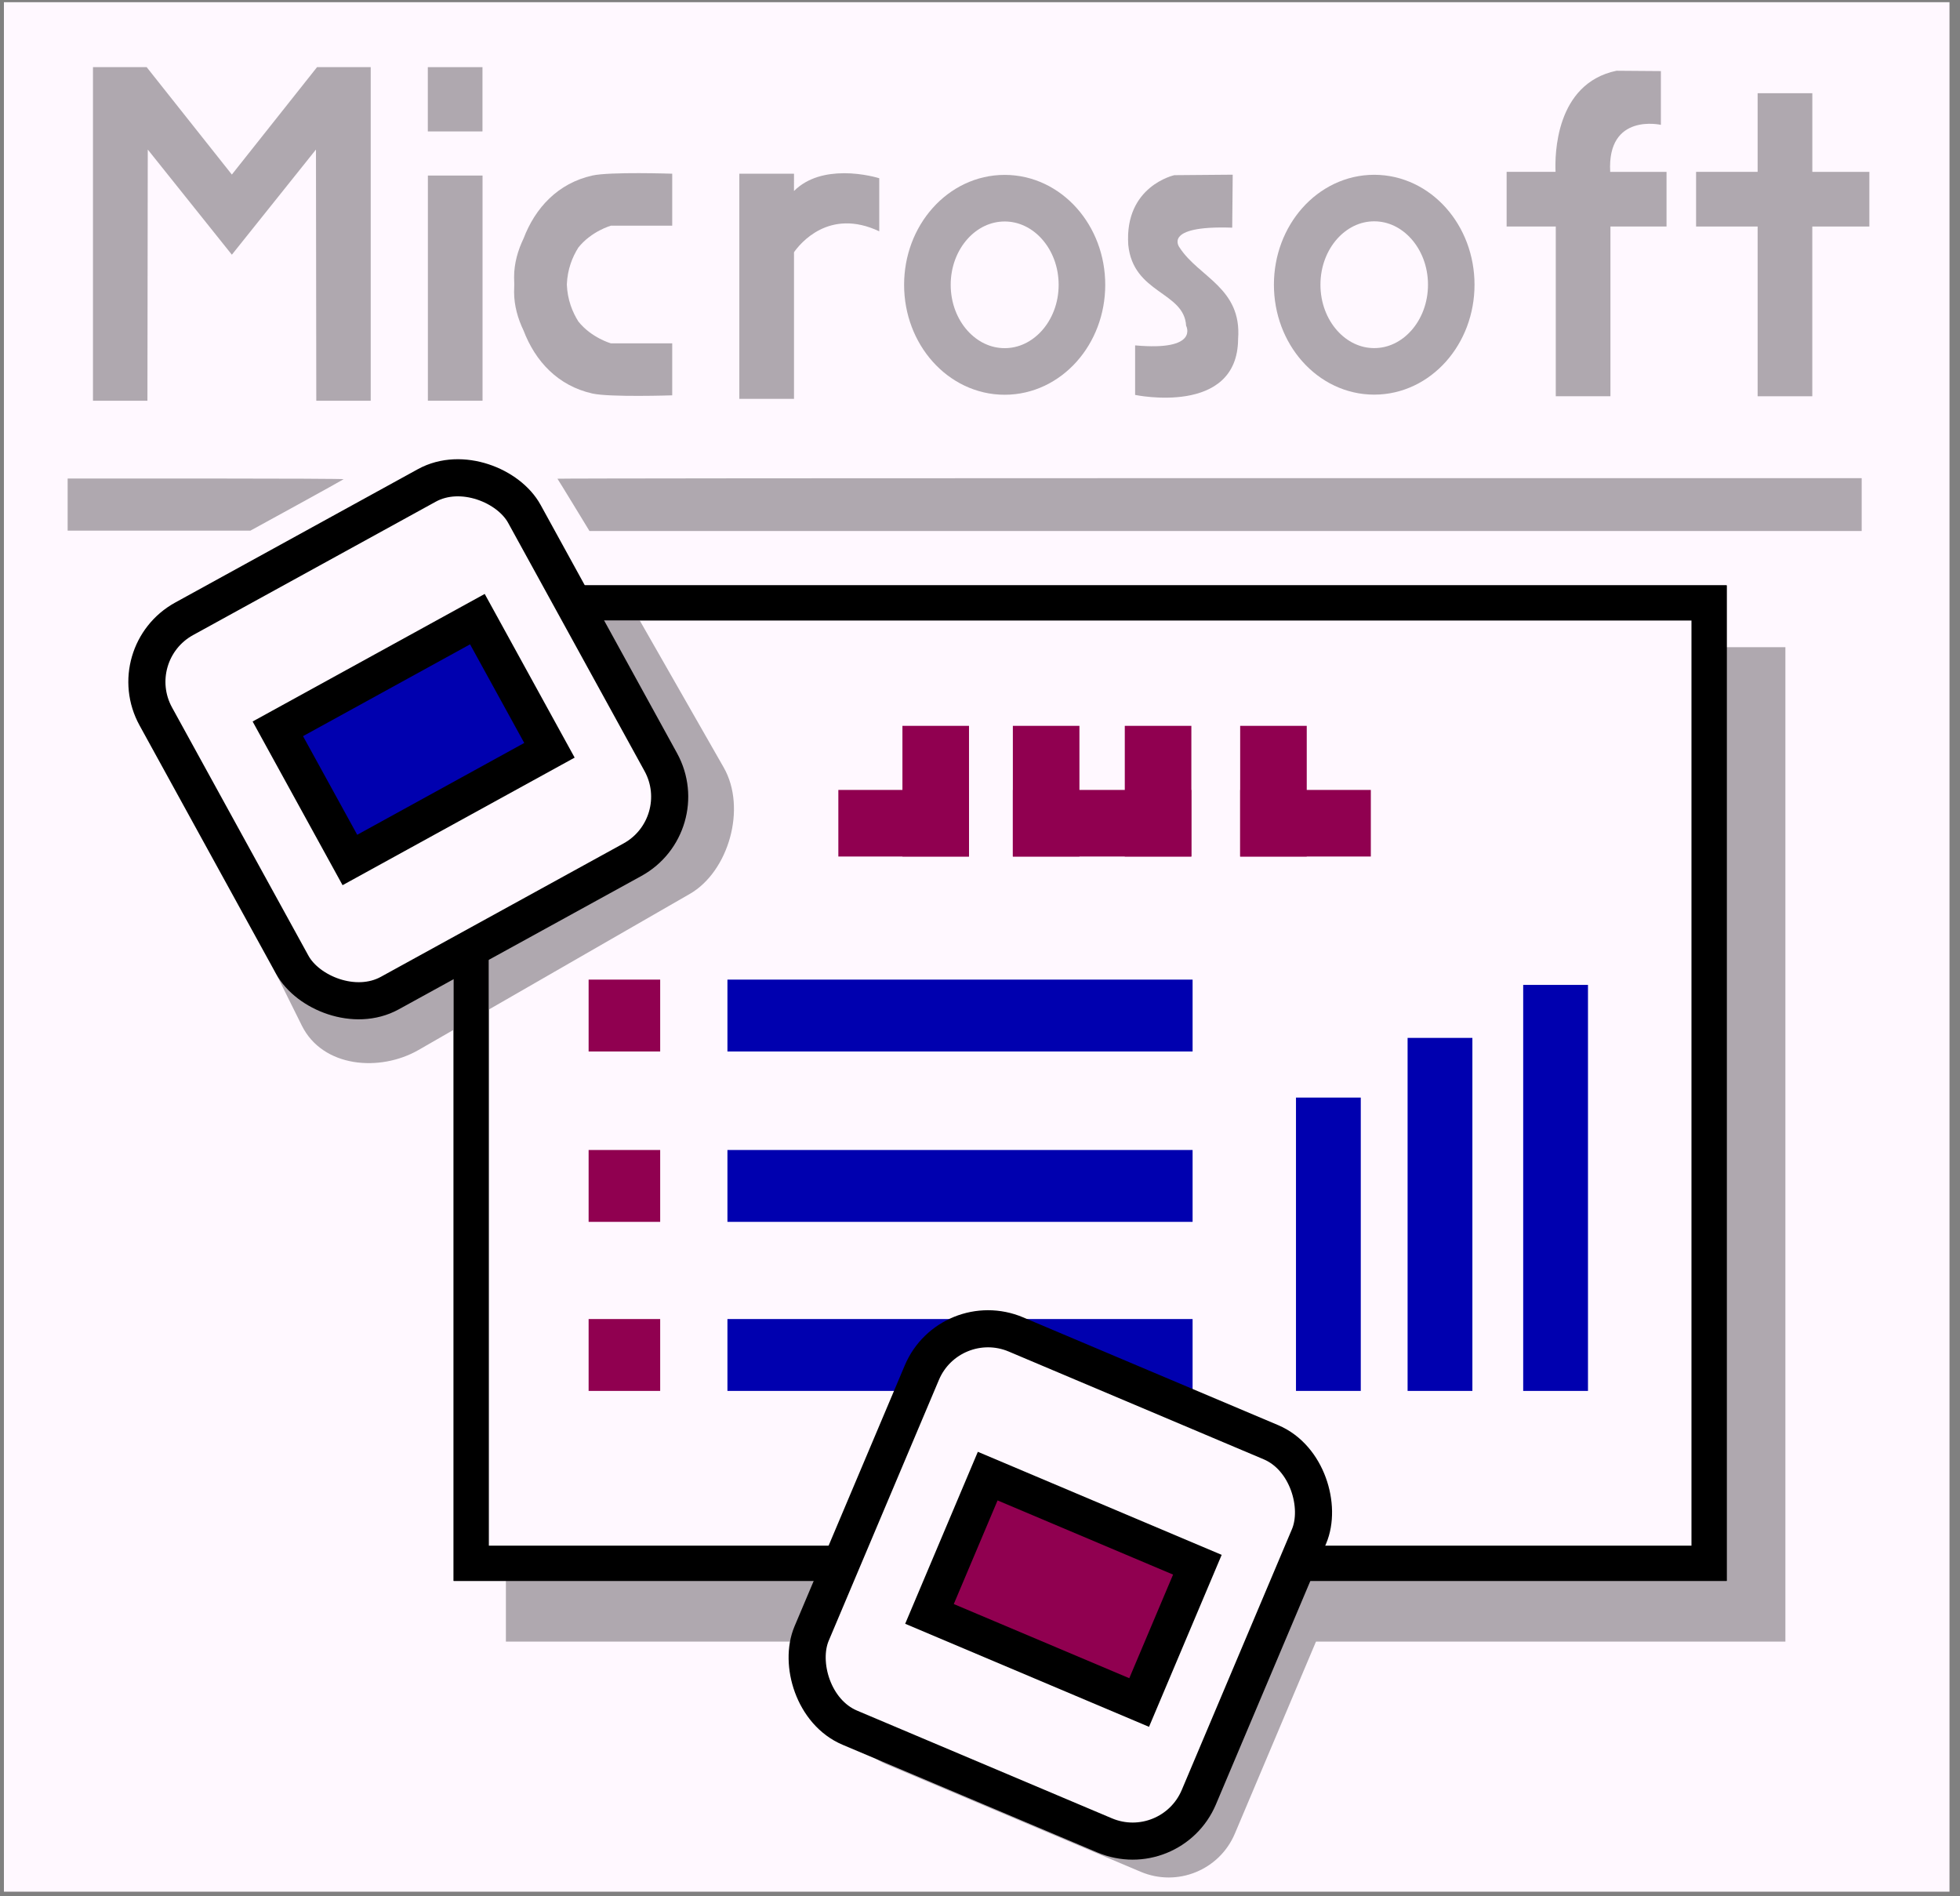
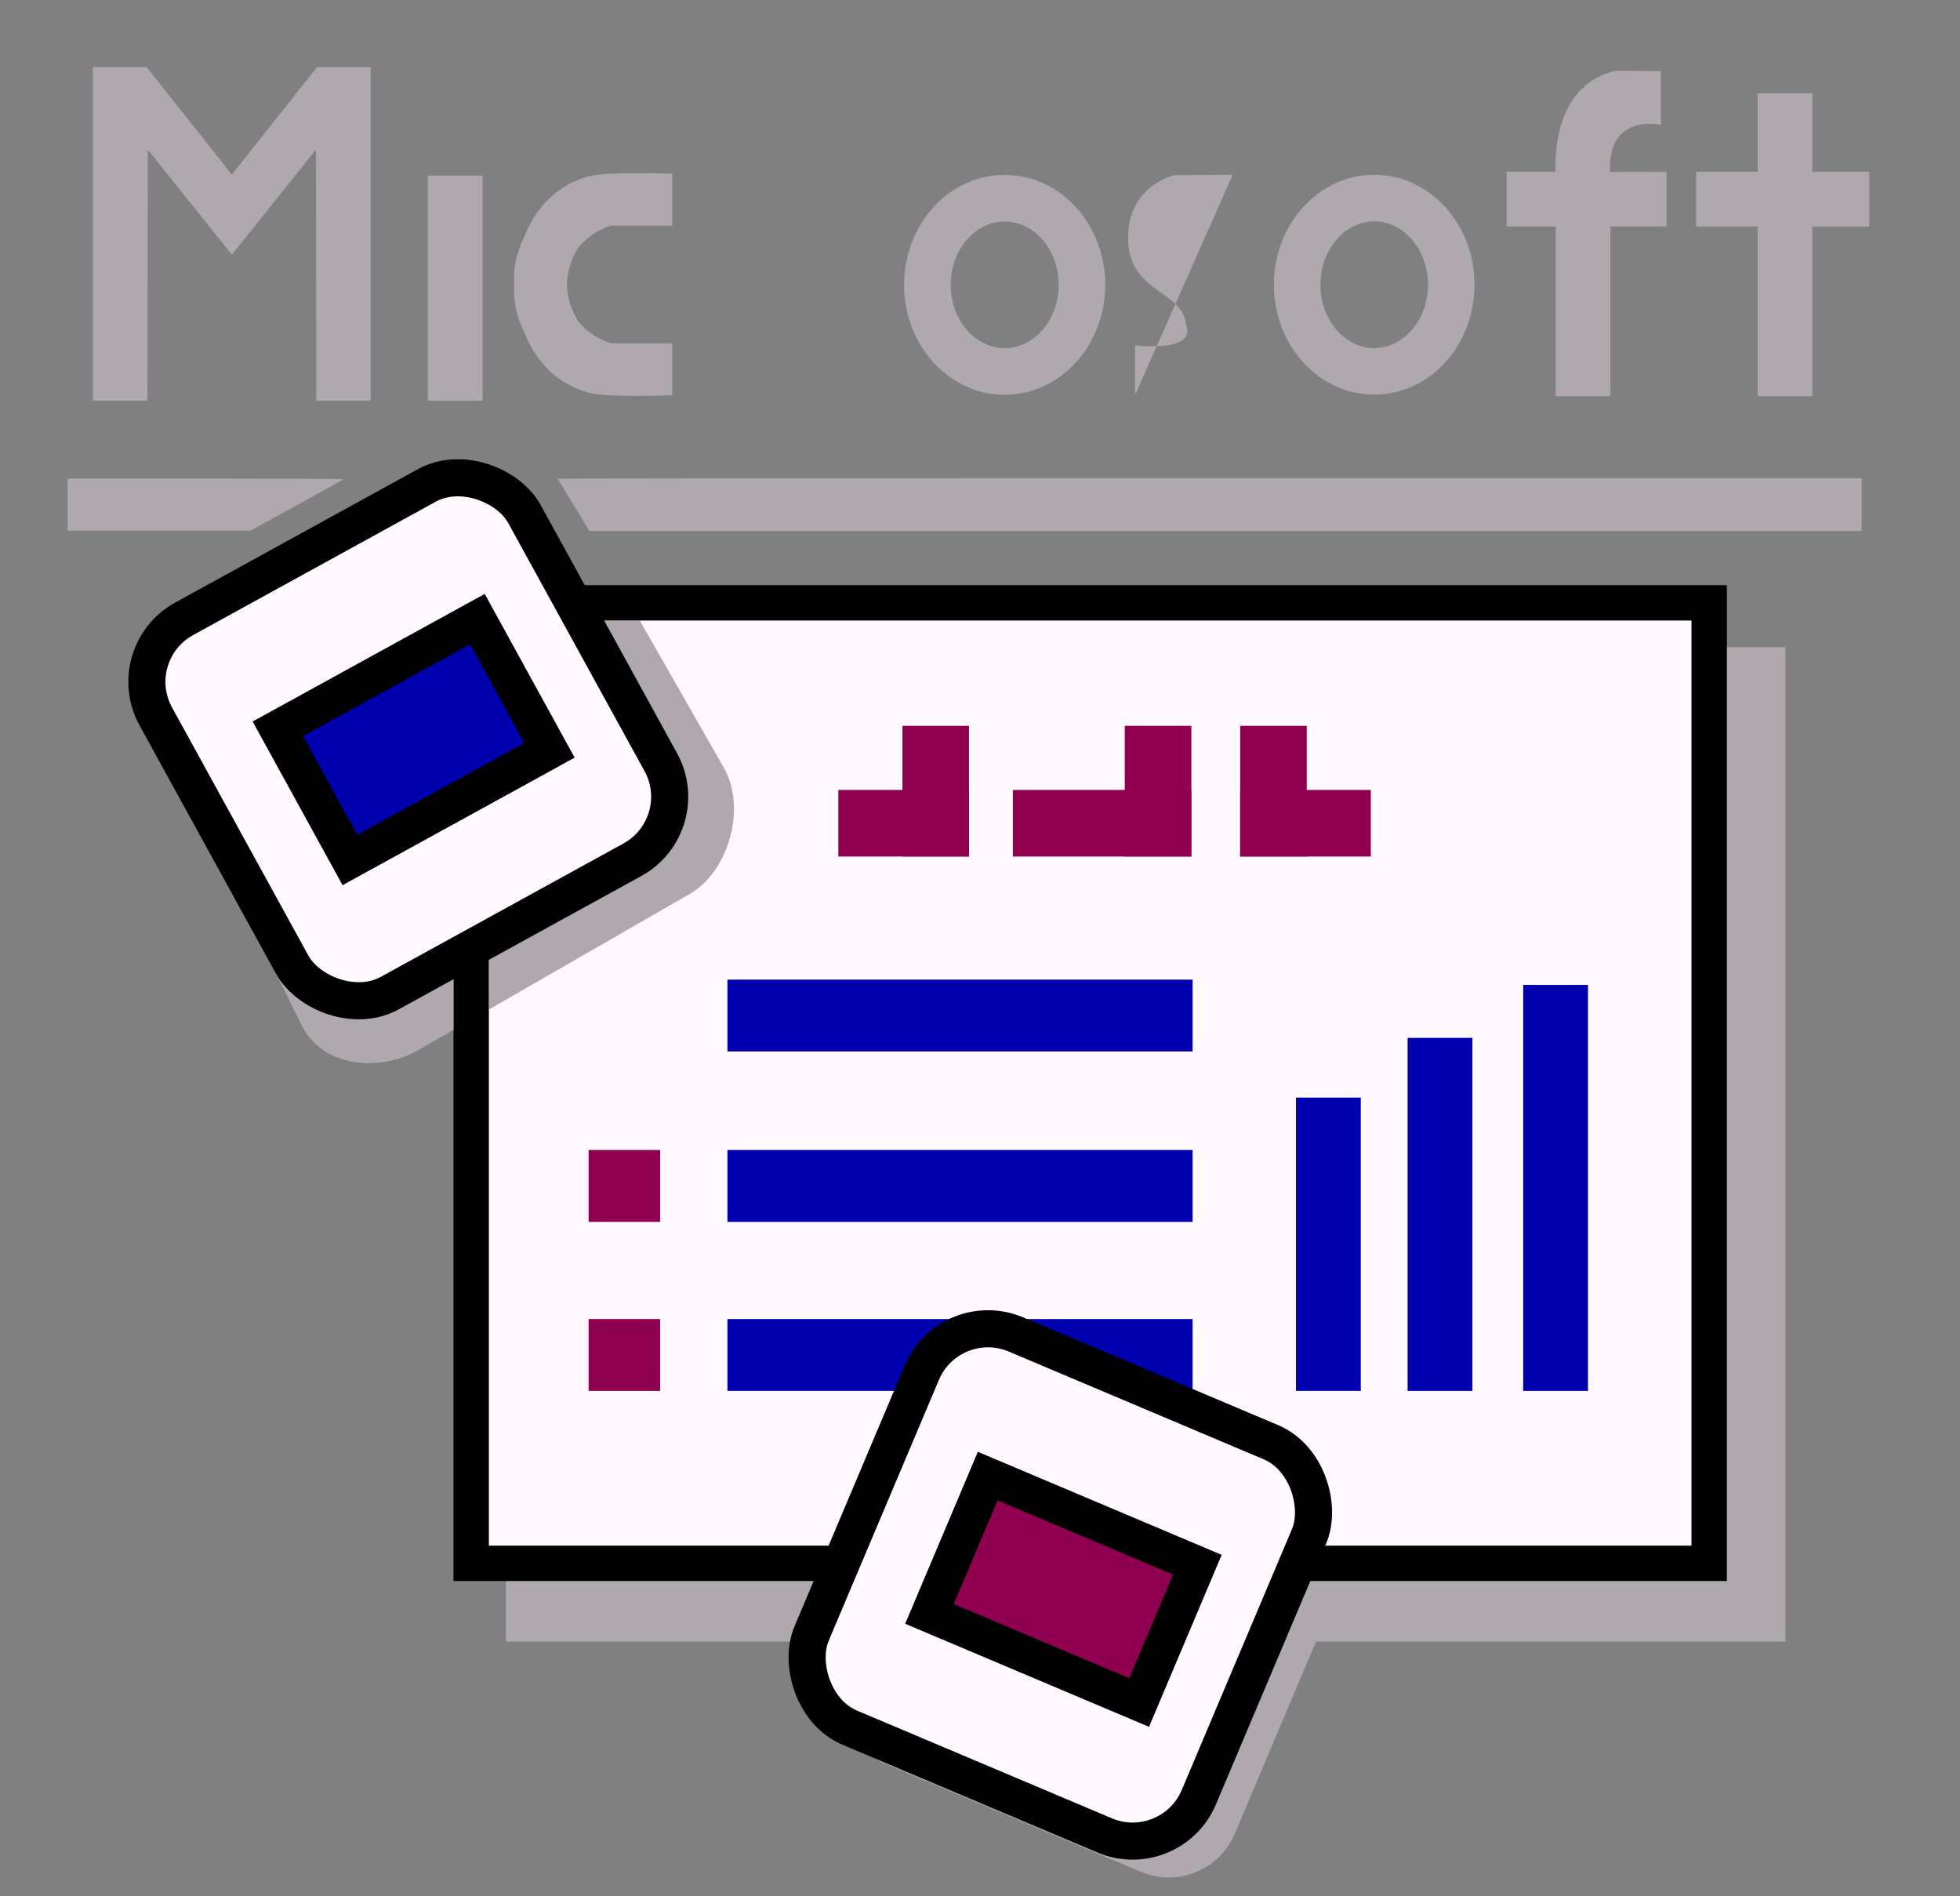
<svg xmlns="http://www.w3.org/2000/svg" xmlns:ns1="http://www.inkscape.org/namespaces/inkscape" xmlns:ns2="http://sodipodi.sourceforge.net/DTD/sodipodi-0.dtd" width="92mm" height="89mm" viewBox="0 0 92 89" version="1.1" id="svg5" ns1:version="1.1 (c68e22c387, 2021-05-23)" ns2:docname="pwrpntmc3.svg">
  <rect x="0" y="0" width="92" height="89" fill="#808080" stroke="none" />
  <ns2:namedview id="namedview7" pagecolor="#ffffff" bordercolor="#666666" borderopacity="1.0" ns1:pageshadow="2" ns1:pageopacity="0.0" ns1:pagecheckerboard="0" ns1:document-units="mm" showgrid="false" ns1:zoom="2" ns1:cx="186.75" ns1:cy="177.25" ns1:window-width="1920" ns1:window-height="1017" ns1:window-x="1912" ns1:window-y="-8" ns1:window-maximized="1" ns1:current-layer="layer1" />
  <defs id="defs2">
    <pattern id="EMFhbasepattern" patternUnits="userSpaceOnUse" width="6" height="6" x="0" y="0" />
  </defs>
  <g ns1:label="Capa 1" ns1:groupmode="layer" id="layer1">
-     <rect style="fill:#fff8ff;fill-opacity:1;fill-rule:evenodd;stroke:none;stroke-width:3.146;stroke-linejoin:bevel;stroke-miterlimit:4;stroke-dasharray:none;stroke-opacity:1;paint-order:markers fill stroke" id="rect39703" width="91.323" height="88.676" x="0.184" y="0.103" />
    <rect style="fill:#afa8af;fill-opacity:1;fill-rule:evenodd;stroke:none;stroke-width:1.702;stroke-linejoin:miter;stroke-miterlimit:4;stroke-dasharray:none;stroke-opacity:0.373;paint-order:markers stroke fill" id="rect857-1" width="60.058" height="46.669" x="23.746" y="30.374" />
    <g id="g14822-7-1" transform="matrix(0.975,0.412,-0.412,0.975,-29.608,-104.638)">
      <rect style="fill:#afa8af;fill-opacity:1;fill-rule:evenodd;stroke:none;stroke-width:1.645;stroke-linejoin:miter;stroke-miterlimit:4;stroke-dasharray:none;stroke-opacity:1;paint-order:markers fill stroke" id="rect8126-3-5" width="18.642" height="18.928" x="127.691" y="118.003" ry="3.185" />
    </g>
    <rect style="fill:#fff8ff;fill-opacity:1;fill-rule:evenodd;stroke:#000000;stroke-width:1.645;stroke-linejoin:miter;stroke-miterlimit:4;stroke-dasharray:none;stroke-opacity:1;paint-order:markers fill stroke" id="rect857" width="58.11" height="45.078" x="22.116" y="28.294" />
-     <rect style="fill:#900050;fill-opacity:1;fill-rule:evenodd;stroke:none;stroke-width:1.788;stroke-linejoin:miter;stroke-miterlimit:4;stroke-dasharray:none;stroke-opacity:1;paint-order:markers fill stroke" id="rect7196" width="3.359" height="3.373" x="27.629" y="45.975" />
-     <rect style="fill:#900050;fill-opacity:1;fill-rule:evenodd;stroke:none;stroke-width:2.325;stroke-linejoin:miter;stroke-miterlimit:4;stroke-dasharray:none;stroke-opacity:1;paint-order:markers fill stroke" id="rect7196-8" width="3.125" height="6.133" x="47.542" y="34.065" />
    <rect style="fill:#900050;fill-opacity:1;fill-rule:evenodd;stroke:none;stroke-width:2.325;stroke-linejoin:miter;stroke-miterlimit:4;stroke-dasharray:none;stroke-opacity:1;paint-order:markers fill stroke" id="rect7196-8-7" width="3.125" height="6.133" x="52.796" y="34.065" />
    <rect style="fill:#900050;fill-opacity:1;fill-rule:evenodd;stroke:none;stroke-width:2.325;stroke-linejoin:miter;stroke-miterlimit:4;stroke-dasharray:none;stroke-opacity:1;paint-order:markers fill stroke" id="rect7196-8-7-1" width="3.125" height="6.133" x="58.212" y="34.065" />
    <rect style="fill:#900050;fill-opacity:1;fill-rule:evenodd;stroke:none;stroke-width:2.325;stroke-linejoin:miter;stroke-miterlimit:4;stroke-dasharray:none;stroke-opacity:1;paint-order:markers fill stroke" id="rect7196-8-7-1-9" width="3.125" height="6.133" x="37.073" y="-64.345" transform="rotate(90)" />
    <rect style="fill:#900050;fill-opacity:1;fill-rule:evenodd;stroke:none;stroke-width:2.325;stroke-linejoin:miter;stroke-miterlimit:4;stroke-dasharray:none;stroke-opacity:1;paint-order:markers fill stroke" id="rect7196-8-7-1-5" width="3.125" height="6.133" x="-45.484" y="34.065" transform="scale(-1,1)" />
    <rect style="fill:#900050;fill-opacity:1;fill-rule:evenodd;stroke:none;stroke-width:2.325;stroke-linejoin:miter;stroke-miterlimit:4;stroke-dasharray:none;stroke-opacity:1;paint-order:markers fill stroke" id="rect7196-8-7-1-9-0" width="3.125" height="6.133" x="37.073" y="39.351" transform="matrix(0,1,1,0,0,0)" />
    <rect style="fill:#900050;fill-opacity:1;fill-rule:evenodd;stroke:none;stroke-width:2.717;stroke-linejoin:miter;stroke-miterlimit:4;stroke-dasharray:none;stroke-opacity:1;paint-order:markers fill stroke" id="rect7196-8-0" width="3.125" height="8.378" x="37.073" y="-55.92" transform="rotate(90)" />
    <rect style="fill:#0000af;fill-opacity:1;fill-rule:evenodd;stroke:none;stroke-width:1.788;stroke-linejoin:miter;stroke-miterlimit:4;stroke-dasharray:none;stroke-opacity:1;paint-order:markers fill stroke" id="rect7196-7" width="21.834" height="3.373" x="34.145" y="45.975" />
    <rect style="fill:#900050;fill-opacity:1;fill-rule:evenodd;stroke:none;stroke-width:1.788;stroke-linejoin:miter;stroke-miterlimit:4;stroke-dasharray:none;stroke-opacity:1;paint-order:markers fill stroke" id="rect7196-2" width="3.359" height="3.373" x="27.629" y="53.971" />
    <rect style="fill:#0000af;fill-opacity:1;fill-rule:evenodd;stroke:none;stroke-width:1.788;stroke-linejoin:miter;stroke-miterlimit:4;stroke-dasharray:none;stroke-opacity:1;paint-order:markers fill stroke" id="rect7196-7-8" width="21.834" height="3.373" x="34.145" y="53.971" />
    <rect style="fill:#900050;fill-opacity:1;fill-rule:evenodd;stroke:none;stroke-width:1.788;stroke-linejoin:miter;stroke-miterlimit:4;stroke-dasharray:none;stroke-opacity:1;paint-order:markers fill stroke" id="rect7196-2-4" width="3.359" height="3.373" x="27.629" y="61.905" />
    <rect style="fill:#0000af;fill-opacity:1;fill-rule:evenodd;stroke:none;stroke-width:1.788;stroke-linejoin:miter;stroke-miterlimit:4;stroke-dasharray:none;stroke-opacity:1;paint-order:markers fill stroke" id="rect7196-7-8-5" width="21.834" height="3.373" x="34.145" y="61.905" />
    <rect style="fill:#0000af;fill-opacity:1;fill-rule:evenodd;stroke:none;stroke-width:1.586;stroke-linejoin:miter;stroke-miterlimit:4;stroke-dasharray:none;stroke-opacity:1;paint-order:markers fill stroke" id="rect7196-7-8-5-7" width="3.041" height="19.055" x="71.497" y="46.223" />
    <rect style="fill:#0000af;fill-opacity:1;fill-rule:evenodd;stroke:none;stroke-width:1.478;stroke-linejoin:miter;stroke-miterlimit:4;stroke-dasharray:none;stroke-opacity:1;paint-order:markers fill stroke" id="rect7196-7-8-5-7-9" width="3.041" height="16.568" x="66.071" y="48.71" />
    <rect style="fill:#0000af;fill-opacity:1;fill-rule:evenodd;stroke:none;stroke-width:1.348;stroke-linejoin:miter;stroke-miterlimit:4;stroke-dasharray:none;stroke-opacity:1;paint-order:markers fill stroke" id="rect7196-7-8-5-7-9-4" width="3.041" height="13.767" x="60.832" y="51.511" />
    <path style="fill:#afa8af;fill-opacity:1;stroke:none;stroke-width:0.184px;stroke-linecap:butt;stroke-linejoin:miter;stroke-opacity:1;paint-order:markers fill stroke" d="M 4.364,18.807 V 3.151 H 6.884 L 10.883,8.192 14.882,3.151 h 2.519 V 18.807 H 14.846 L 14.831,7.018 10.883,11.954 6.936,7.018 6.92,18.807 Z" id="path23580" />
    <rect style="fill:#afa8af;fill-opacity:1;fill-rule:evenodd;stroke:none;stroke-width:2.285;stroke-linejoin:bevel;stroke-miterlimit:4;stroke-dasharray:none;stroke-opacity:1;paint-order:markers fill stroke" id="rect26335" width="2.566" height="10.567" x="20.084" y="8.239" />
-     <path id="rect26335-5" style="fill:#afa8af;fill-opacity:1;fill-rule:evenodd;stroke:none;stroke-width:2.285;stroke-linejoin:bevel;stroke-miterlimit:4;stroke-dasharray:none;stroke-opacity:1;paint-order:markers fill stroke" d="m 39.602,8.13 c -0.781,0.003 -1.681,0.181 -2.333,0.834 V 8.152 h -2.566 v 10.567 h 2.566 v -6.881 c 0.271,-0.387 1.638,-2.098 4.002,-0.982 V 8.365 c 0,0 -0.753,-0.239 -1.669,-0.236 z" />
-     <rect style="fill:#afa8af;fill-opacity:1;fill-rule:evenodd;stroke:none;stroke-width:1.221;stroke-linejoin:bevel;stroke-miterlimit:4;stroke-dasharray:none;stroke-opacity:1;paint-order:markers fill stroke" id="rect26335-5-9" width="2.566" height="3.017" x="20.081" y="3.151" />
    <path id="path26574" style="fill:#afa8af;fill-opacity:1;stroke:none;stroke-width:0.184px;stroke-linecap:butt;stroke-linejoin:miter;stroke-opacity:1" d="m 29.986,8.126 c -0.834,-0.001 -1.771,0.02 -2.178,0.111 -1.622,0.362 -2.685,1.518 -3.233,2.956 -0.262,0.546 -0.444,1.159 -0.444,1.809 0,0.117 0.003,0.234 0.008,0.351 -0.005,0.117 -0.008,0.234 -0.008,0.351 0,0.65 0.182,1.263 0.444,1.809 0.548,1.438 1.611,2.594 3.233,2.956 0.814,0.182 3.745,0.085 3.745,0.085 v -2.44 h -2.877 c 0,0 -0.914,-0.257 -1.527,-1.024 -0.279,-0.442 -0.514,-1.02 -0.542,-1.737 -1.9e-5,-4.79e-4 1.8e-5,-9.57e-4 0,-0.001 0.028,-0.718 0.262,-1.296 0.542,-1.737 0.614,-0.767 1.527,-1.024 1.527,-1.024 h 2.877 V 8.152 c 0,0 -0.733,-0.024 -1.567,-0.026 z" />
    <ellipse style="fill:none;fill-opacity:1;fill-rule:evenodd;stroke:#afa8af;stroke-width:2.187;stroke-linejoin:bevel;stroke-miterlimit:4;stroke-dasharray:none;stroke-opacity:1;paint-order:markers fill stroke" id="path28298" cx="47.158" cy="13.367" rx="3.627" ry="4.066" />
    <ellipse style="fill:none;fill-opacity:1;fill-rule:evenodd;stroke:#afa8af;stroke-width:2.184;stroke-linejoin:bevel;stroke-miterlimit:4;stroke-dasharray:none;stroke-opacity:1;paint-order:markers fill stroke" id="path28298-7" cx="64.504" cy="13.362" rx="3.616" ry="4.067" />
-     <path style="fill:#afa8af;fill-opacity:1;stroke:none;stroke-width:0.184px;stroke-linecap:butt;stroke-linejoin:miter;stroke-opacity:1" d="m 57.862,8.198 -2.739,0.023 c 0,0 -2.348,0.506 -2.164,3.269 0.23,2.302 2.624,2.187 2.716,3.798 0,0 0.644,1.197 -2.394,0.921 v 2.325 c 0,0 4.811,1.013 4.834,-2.624 0.184,-2.394 -1.841,-2.9 -2.739,-4.281 0,0 -0.875,-1.059 2.463,-0.944 z" id="path30058" ns2:nodetypes="cccccccccc" />
+     <path style="fill:#afa8af;fill-opacity:1;stroke:none;stroke-width:0.184px;stroke-linecap:butt;stroke-linejoin:miter;stroke-opacity:1" d="m 57.862,8.198 -2.739,0.023 c 0,0 -2.348,0.506 -2.164,3.269 0.23,2.302 2.624,2.187 2.716,3.798 0,0 0.644,1.197 -2.394,0.921 v 2.325 z" id="path30058" ns2:nodetypes="cccccccccc" />
    <path id="rect26335-9" style="fill:#afa8af;fill-opacity:1;fill-rule:evenodd;stroke:none;stroke-width:2.651;stroke-linejoin:bevel;stroke-miterlimit:4;stroke-dasharray:none;stroke-opacity:1;paint-order:markers fill stroke" d="m 82.501,4.375 v 3.69 h -2.889 v 2.566 h 2.889 v 7.966 h 2.566 v -7.966 h 2.679 V 8.066 H 85.068 V 4.375 Z" ns2:nodetypes="ccccccccccccc" />
    <path id="rect26335-9-3" style="fill:#afa8af;fill-opacity:1;fill-rule:evenodd;stroke:none;stroke-width:2.263;stroke-linejoin:bevel;stroke-miterlimit:4;stroke-dasharray:none;stroke-opacity:1;paint-order:markers fill stroke" d="m 75.874,3.32 c -2.875,0.604 -2.893,3.967 -2.858,4.745 h -2.297 v 2.566 h 2.307 v 7.966 h 2.566 v -7.966 h 2.633 V 8.066 H 75.581 C 75.428,5.281 77.96,5.859 77.96,5.859 V 3.336 Z" ns2:nodetypes="cccccccccccccc" />
    <path style="fill:#afa8af;fill-opacity:1;fill-rule:evenodd;stroke:none;stroke-width:0.786;stroke-linejoin:bevel;stroke-miterlimit:4;stroke-dasharray:none;stroke-opacity:1;paint-order:markers fill stroke" d="M 3.175,23.68 V 22.457 h 6.493 c 3.571,0 6.479,0.014 6.462,0.032 -0.017,0.017 -1.009,0.568 -2.204,1.224 L 11.754,24.904 H 7.465 3.175 Z" id="path39054" />
    <path style="fill:#afa8af;fill-opacity:1;fill-rule:evenodd;stroke:none;stroke-width:0.538;stroke-linejoin:bevel;stroke-miterlimit:4;stroke-dasharray:none;stroke-opacity:1;paint-order:markers fill stroke" d="m 27.669,24.921 c 0,0 -1.458,-2.396 -1.503,-2.454 -0.011,-0.015 13.758,-0.027 30.599,-0.027 h 30.62 v 1.24 1.24 H 58.049 Z" id="path39286" ns2:nodetypes="ccsccccc" />
    <g id="g14822-1" transform="matrix(0.923,-0.563,0.519,1.015,-146.79,78.363)">
      <path id="rect8126-2" style="fill:#afa8af;fill-rule:evenodd;stroke-width:1.822;paint-order:markers fill stroke" transform="matrix(1,0.014,0.015,1,0,0)" d="m 159.141,38.208 c 5.75,2.575 7.051,3.416 7.051,3.416 l 0.239,7.047 c 0.066,1.939 -1.936,3.803 -3.874,3.783 l -13.606,-0.141 c -1.938,-0.02 -4.047,-1.38 -3.994,-3.314 l 0.375,-13.66 c 0.053,-1.934 12.041,2.038 13.809,2.868 z" ns2:nodetypes="ccsssssc" />
    </g>
    <rect style="fill:none;fill-opacity:1;fill-rule:evenodd;stroke:#000000;stroke-width:1.645;stroke-linejoin:miter;stroke-miterlimit:4;stroke-dasharray:none;stroke-opacity:1;paint-order:markers fill stroke" id="rect857-16" width="58.11" height="45.078" x="22.116" y="28.294" />
    <g id="g14822" transform="matrix(0.928,-0.51,0.51,0.928,-126.484,59.366)">
      <rect style="fill:#fff8ff;fill-opacity:1;fill-rule:evenodd;stroke:#000000;stroke-width:1.645;stroke-linejoin:miter;stroke-miterlimit:4;stroke-dasharray:none;stroke-opacity:1;paint-order:markers fill stroke" id="rect8126" width="18.642" height="18.928" x="122.442" y="36.364" ry="3.185" />
      <rect style="fill:#0000af;fill-opacity:1;fill-rule:evenodd;stroke:#000000;stroke-width:1.645;stroke-linejoin:miter;stroke-miterlimit:4;stroke-dasharray:none;stroke-opacity:1;paint-order:markers fill stroke" id="rect8318" width="10.094" height="6.633" x="126.918" y="42.637" ry="0" />
    </g>
    <g id="g14822-7-4" transform="matrix(0.975,0.412,-0.412,0.975,-59.817,-24.585)">
      <rect style="fill:#fff8ff;fill-opacity:1;fill-rule:evenodd;stroke:#000000;stroke-width:1.645;stroke-linejoin:miter;stroke-miterlimit:4;stroke-dasharray:none;stroke-opacity:1;paint-order:markers fill stroke" id="rect8126-3-0" width="18.642" height="18.928" x="122.442" y="36.364" ry="3.185" />
      <rect style="fill:#900050;fill-opacity:1;fill-rule:evenodd;stroke:#000000;stroke-width:1.645;stroke-linejoin:miter;stroke-miterlimit:4;stroke-dasharray:none;stroke-opacity:1;paint-order:markers fill stroke" id="rect8318-2-5" width="10.094" height="6.633" x="126.918" y="42.637" ry="0" />
    </g>
  </g>
</svg>